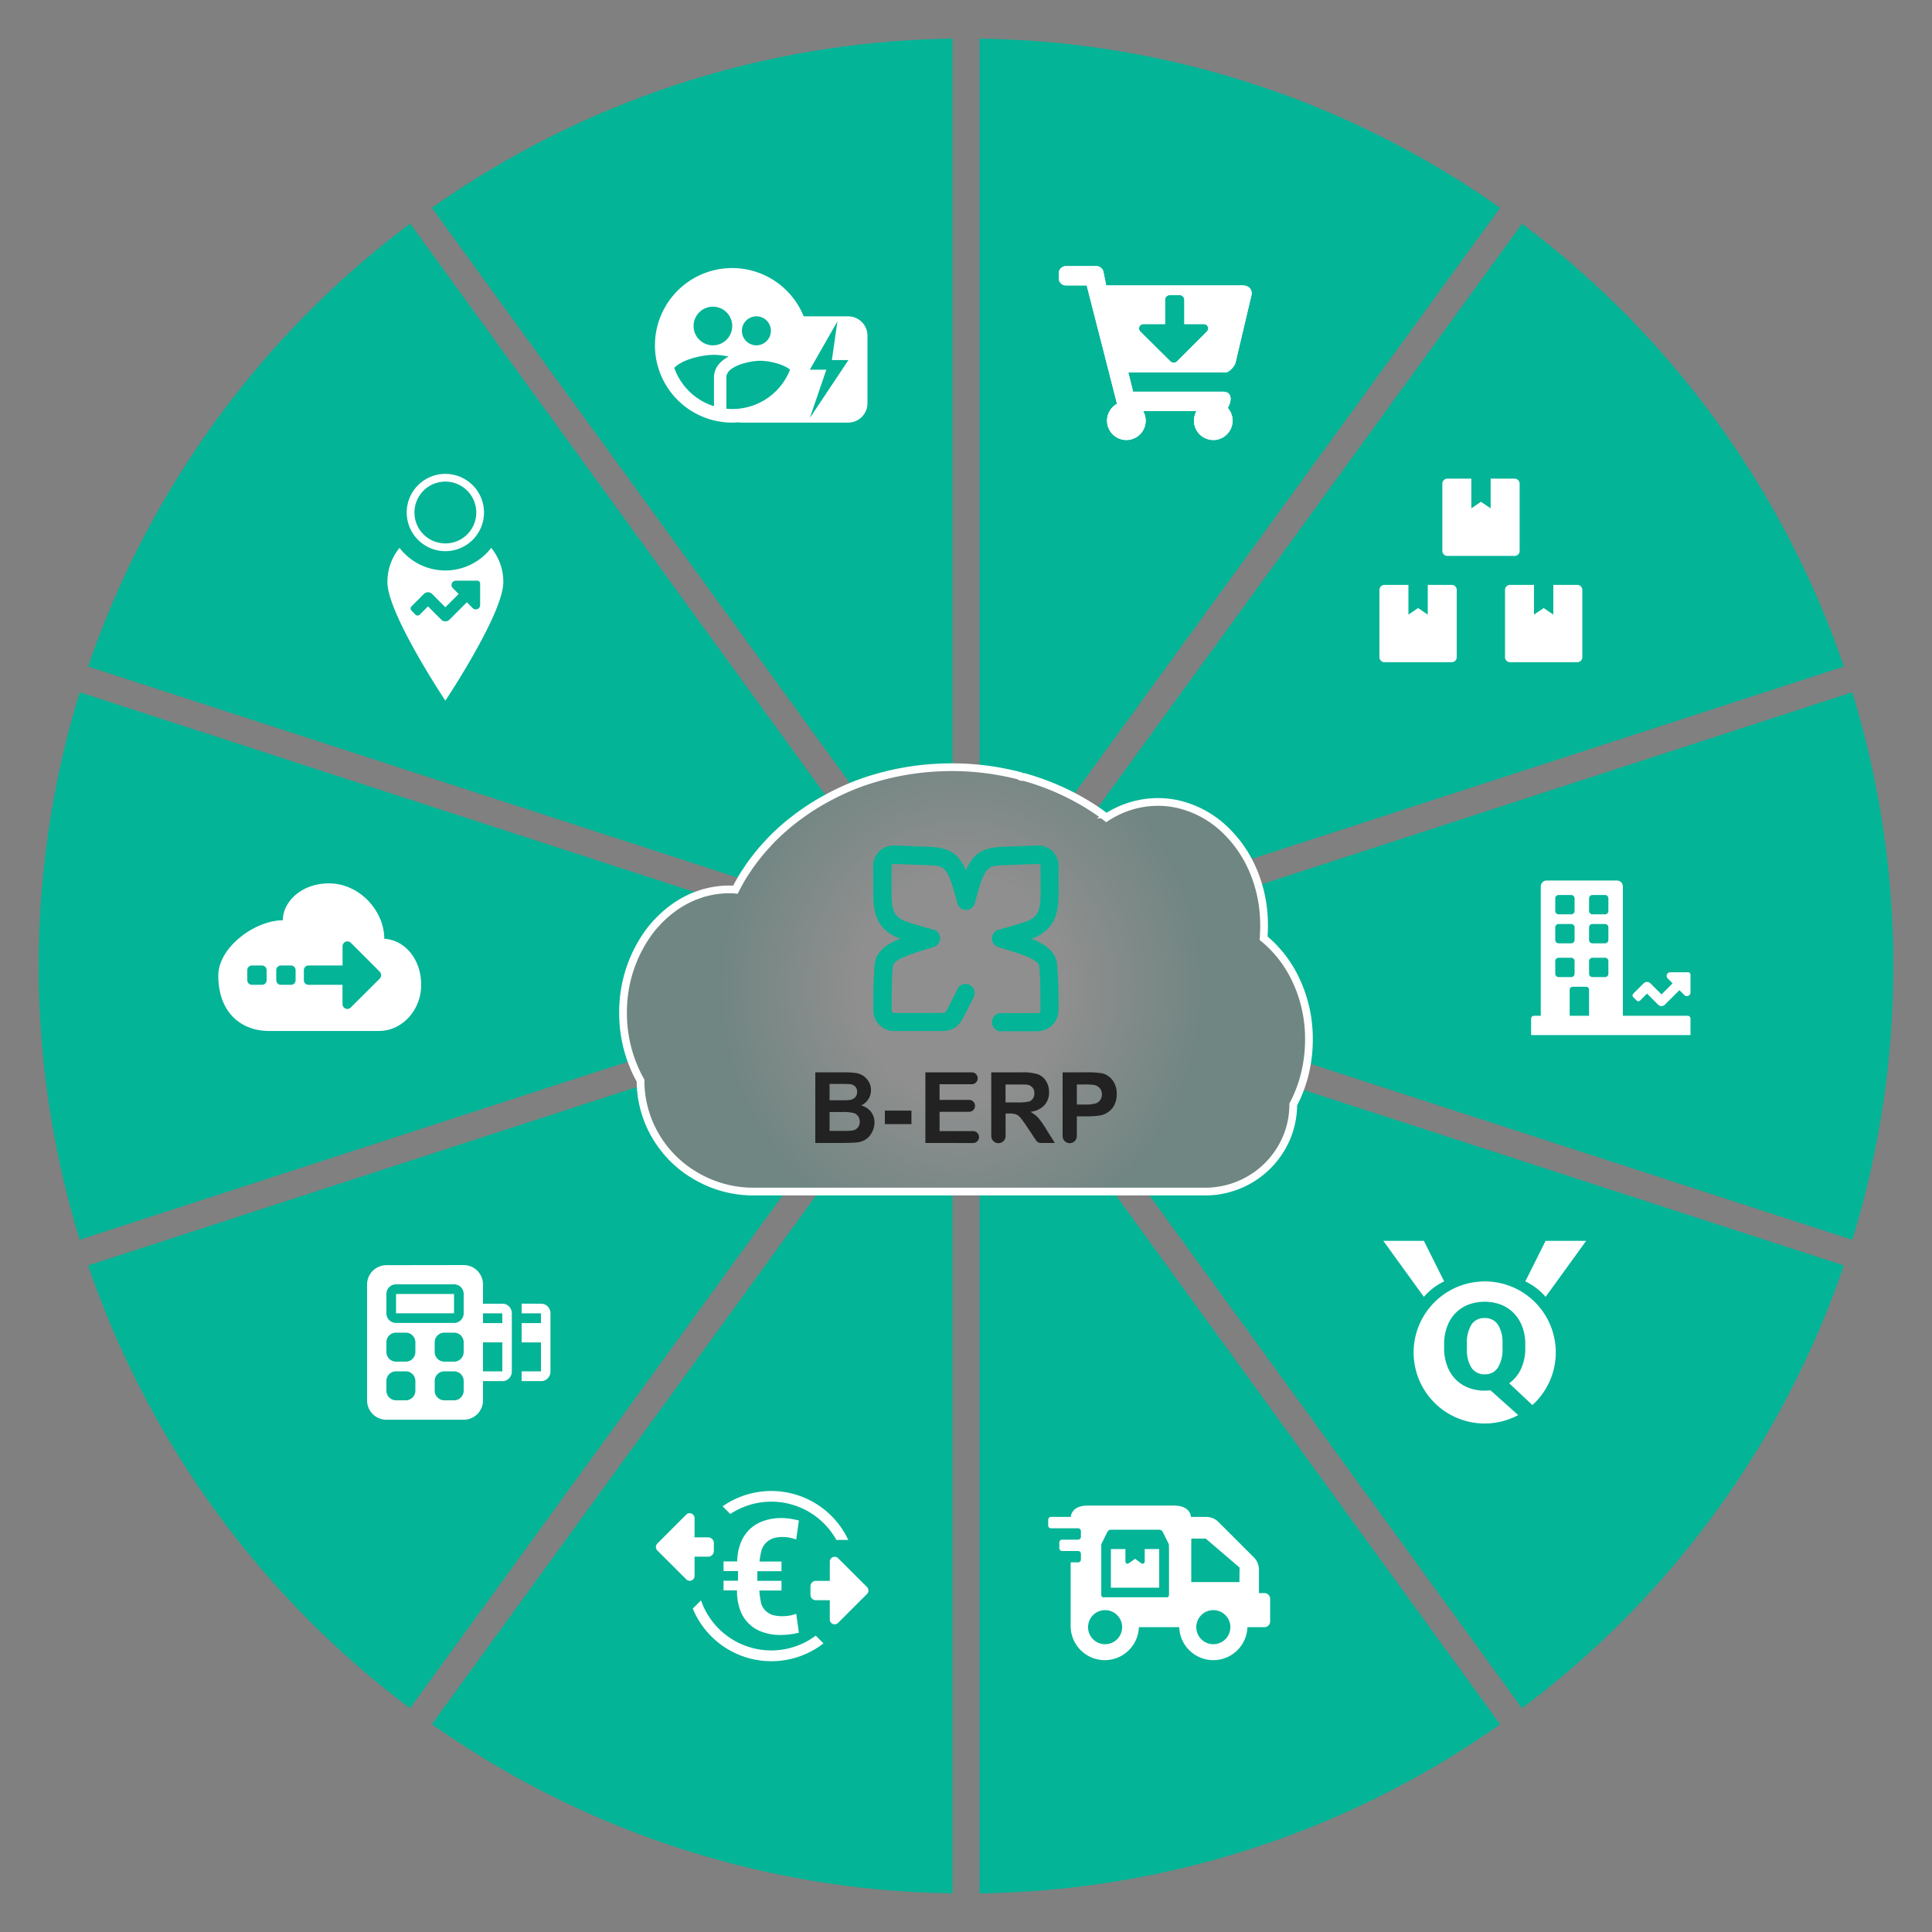
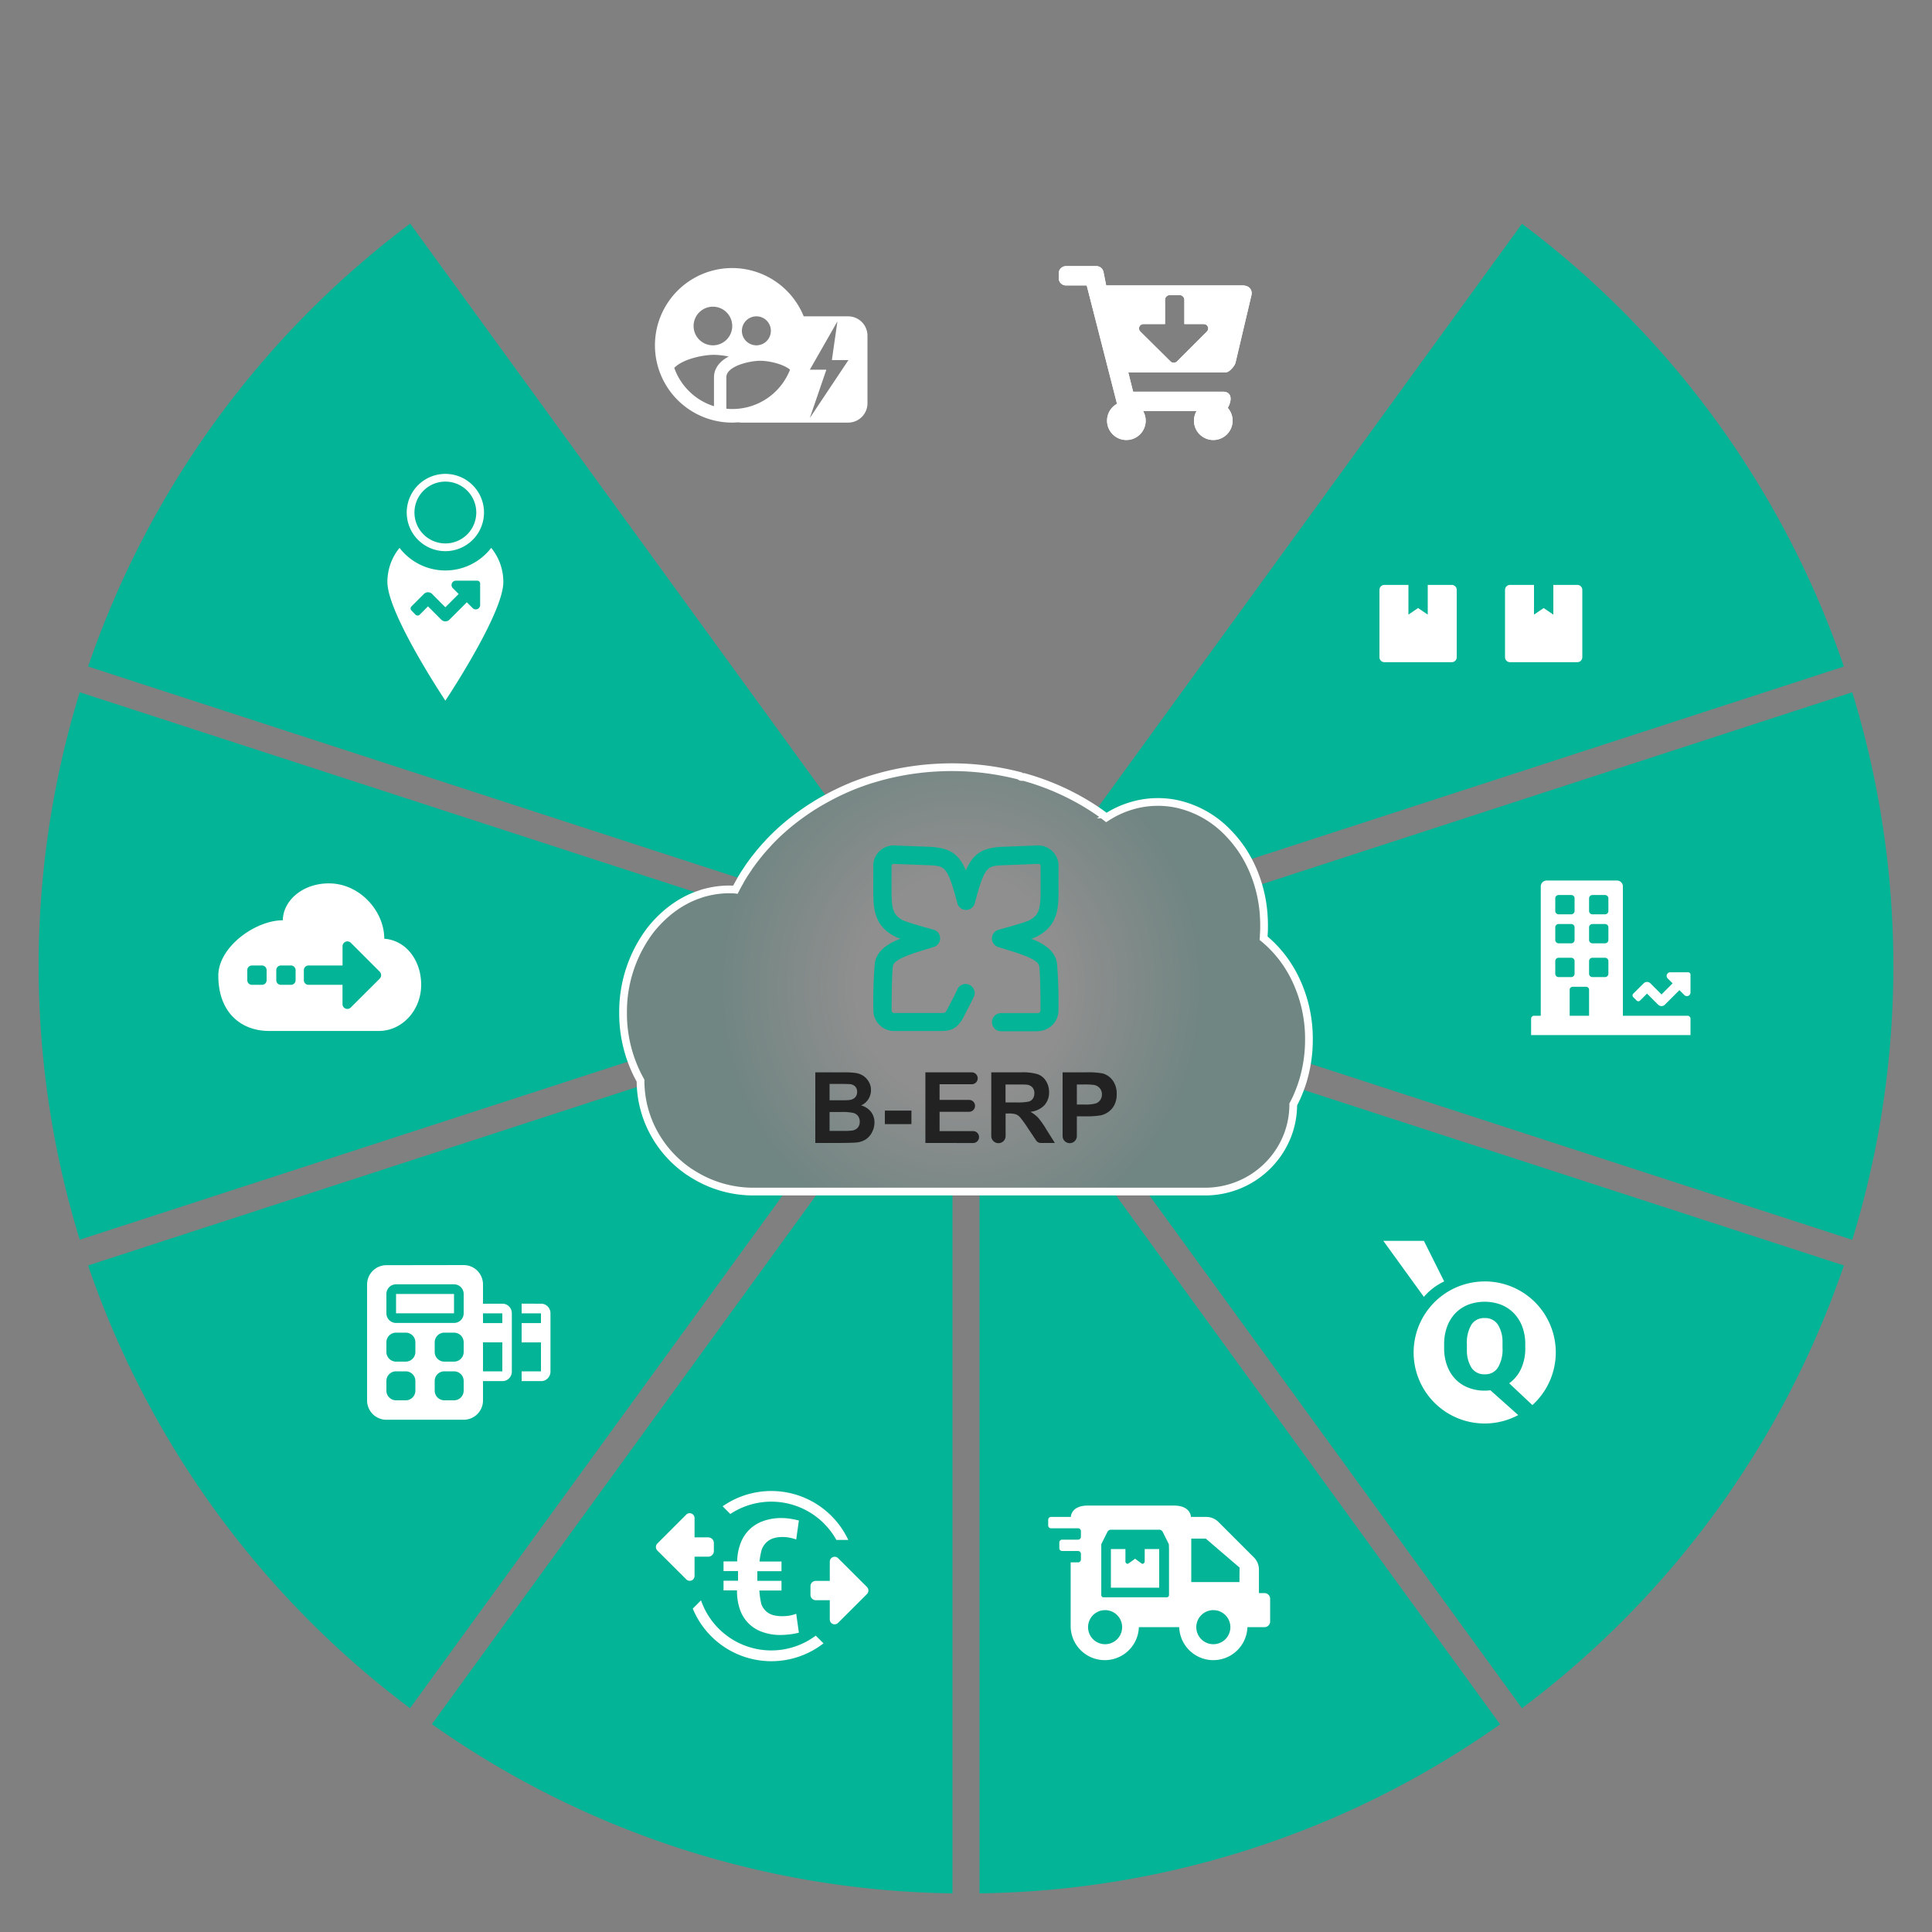
<svg xmlns="http://www.w3.org/2000/svg" id="bbcd2fb8-f8e2-4820-92ad-bf8908536a96" data-name="Calque 1" viewBox="0 0 500 500">
  <rect x="0" y="0" width="500" height="500" fill="#808080" stroke="none" />
  <defs>
    <radialGradient id="b1096dc8-1b1f-42af-ad86-6ef16d16667b" cx="258.29" cy="253.41" r="85.29" gradientTransform="translate(-4.38 -10.71) scale(0.98 1.05)" gradientUnits="userSpaceOnUse">
      <stop offset="0.33" stop-color="#fff" />
      <stop offset="0.75" stop-color="#04b497" />
    </radialGradient>
    <clipPath id="b6c18a3d-fa93-4f6c-99fe-1054c86bc129">
      <path d="M311.46,83.87h-4.95V77.6a1.23,1.23,0,0,0-1.23-1.23h-2.54a1.23,1.23,0,0,0-1.23,1.23v6.27H296a1.13,1.13,0,0,0-.87,1.95l7.77,7.7a1.21,1.21,0,0,0,1.72,0l7.7-7.7A1.13,1.13,0,0,0,311.46,83.87Zm-27.7-15a1.87,1.87,0,0,1,1.82,1.5l.7,3.5H321.5c2,0,2.64,1.33,2.38,2.5l-4.13,17.5c-.19.86-1.63,2.5-2.5,2.5H292l1.25,5H316.5c2.23,0,2.47,2,1.25,4.2a5,5,0,1,1-8.08.8H295.83a5,5,0,1,1-6.75-1.87l-7.84-30.63h-5.39A1.86,1.86,0,0,1,274,72V70.75a1.87,1.87,0,0,1,1.85-1.88Z" style="fill:#fff" />
    </clipPath>
  </defs>
  <path d="M192.05,227.06l.07-.11.27-.45c.47-.75,1-1.48,1.45-2.21l.13-.18c.08-.11.15-.22.24-.33.21-.29.42-.59.64-.88s.3-.41.46-.6c.39-.51.79-1,1.21-1.52s.84-1,1.28-1.49l.18-.21.65-.7.09-.1L199,218c.34-.37.7-.73,1.05-1.09a56.8,56.8,0,0,1,5.8-5.06l.24-.19c.38-.29.77-.57,1.16-.85a59.53,59.53,0,0,1,6.69-4.2l.21-.11-108-148.63A240.45,240.45,0,0,0,22.8,172.5l169,54.92Z" style="fill:#04b497" />
-   <path d="M263.87,200.87a.61.61,0,0,0,.54.28h.51l.66.19c1.23.35,2.44.74,3.63,1.16l.3.11a65.19,65.19,0,0,1,8,3.51L388.23,53.79A238.89,238.89,0,0,0,253.5,10V199A69.18,69.18,0,0,1,263.87,200.87Z" style="fill:#04b497" />
  <path d="M161.25,262.09a35,35,0,0,1,7-21.3,30.21,30.21,0,0,1,3-3.32,28.41,28.41,0,0,1,3.4-2.8,25.54,25.54,0,0,1,3-1.81q.66-.35,1.32-.63c.39-.18.79-.34,1.19-.49s.75-.27,1.13-.39L20.63,179.15a241.39,241.39,0,0,0,0,141.69l142.78-46.38A36.32,36.32,0,0,1,161.25,262.09Z" style="fill:#04b497" />
  <path d="M285.27,210.86l1,.77c.42-.27.84-.53,1.27-.77a24.67,24.67,0,0,1,5.26-2.25,23.91,23.91,0,0,1,11.79-.47,26.06,26.06,0,0,1,13.21,7.49,31.32,31.32,0,0,1,4,5.05l.24.39c.31.51.58,1,.86,1.56L477.2,172.5A240.43,240.43,0,0,0,393.89,57.91L283.6,209.7C284.17,210.08,284.72,210.46,285.27,210.86Z" style="fill:#04b497" />
-   <path d="M220.78,203.42c1.19-.47,2.41-.91,3.64-1.33.82-.26,1.64-.52,2.47-.75,1.28-.37,2.58-.71,3.9-1a69.81,69.81,0,0,1,11.79-1.61c1.2-.06,2.42-.1,3.66-.1h.26V10A238.89,238.89,0,0,0,111.77,53.79L220.56,203.52Z" style="fill:#04b497" />
  <path d="M335.51,284.18c-.26.56-.53,1.1-.82,1.64a22.11,22.11,0,0,1-1.83,8.86,22.76,22.76,0,0,1-11,11.42,23,23,0,0,1-9.85,2.28H296.74l97.15,133.71A240.43,240.43,0,0,0,477.2,327.5L336.49,281.78C336.19,282.59,335.87,283.4,335.51,284.18Z" style="fill:#04b497" />
  <path d="M479.37,179.15l-153.77,50c.22.74.43,1.49.6,2.25l.06.26a37.63,37.63,0,0,1,.74,5.06,1.28,1.28,0,0,0,0,.19c.07.88.1,1.76.1,2.66s0,1.6-.08,2.39a2.45,2.45,0,0,1,0,.27c0,.23,0,.45-.05.68a29.12,29.12,0,0,1,3.22,3.06c.44.48.87,1,1.28,1.5a31.74,31.74,0,0,1,3.28,5.06,35.64,35.64,0,0,1,4,16.62,37.31,37.31,0,0,1-.48,5.88l141.1,45.84a241.39,241.39,0,0,0,0-141.69Z" style="fill:#04b497" />
  <path d="M211.91,308.38,111.77,446.21A238.89,238.89,0,0,0,246.5,490V308.38Z" style="fill:#04b497" />
  <path d="M195,308.38a29.37,29.37,0,0,1-14.83-4c-.67-.39-1.32-.8-2-1.24a30.13,30.13,0,0,1-3.86-3.19,29.09,29.09,0,0,1-4.23-5.28A28.26,28.26,0,0,1,165.82,281L22.8,327.5a240.43,240.43,0,0,0,83.31,114.59l97.15-133.71Z" style="fill:#04b497" />
  <path d="M253.5,308.38V490a238.89,238.89,0,0,0,134.73-43.75L288.09,308.38Z" style="fill:#04b497" />
  <path id="a38db8c1-3732-42eb-98ea-77f15ce04133" data-name="cloud" d="M338.75,269.12a36.46,36.46,0,0,1-1.07,8.82c-.23,1-.51,1.92-.83,2.86-.39,1.15-.84,2.28-1.34,3.38-.26.56-.53,1.1-.82,1.64a22.11,22.11,0,0,1-1.83,8.86,22.76,22.76,0,0,1-11,11.42,23,23,0,0,1-9.85,2.28H195a29.37,29.37,0,0,1-14.83-4c-.67-.39-1.32-.8-2-1.24a30.13,30.13,0,0,1-3.86-3.19,29.09,29.09,0,0,1-4.23-5.28,28.27,28.27,0,0,1-4.31-15,35.55,35.55,0,0,1-4.52-17.55,35,35,0,0,1,7-21.3,30.21,30.21,0,0,1,3-3.32,28.41,28.41,0,0,1,3.4-2.8,25.54,25.54,0,0,1,3-1.81q.66-.35,1.32-.63c.39-.18.79-.34,1.19-.49s1-.35,1.45-.51,1-.28,1.46-.4c.7-.17,1.41-.31,2.14-.42s1.21-.15,1.81-.2,1-.06,1.45-.06h.26c.54,0,1.07,0,1.6.06l.17-.34c.22-.4.43-.81.65-1.2h0l.12-.21c.18-.32.36-.64.55-1l.26-.43.07-.11.27-.45c.47-.75,1-1.48,1.45-2.21l.13-.18c.08-.11.15-.22.24-.33.21-.29.42-.59.64-.88s.3-.41.46-.6c.39-.51.79-1,1.21-1.52s.84-1,1.28-1.49l.18-.21.65-.7h0l.09-.1h0L199,218c.34-.37.7-.73,1.05-1.09a56.8,56.8,0,0,1,5.8-5.06l.24-.19c.38-.29.77-.57,1.16-.85a59.53,59.53,0,0,1,6.69-4.2l.49-.27a66.15,66.15,0,0,1,6.4-3c1.19-.47,2.41-.91,3.64-1.33.82-.26,1.64-.52,2.47-.75,1.28-.37,2.58-.71,3.9-1a69.81,69.81,0,0,1,11.79-1.61c1.2-.06,2.42-.1,3.66-.1a70,70,0,0,1,17.63,2.25.61.61,0,0,0,.54.28h.51l.66.19c1.23.35,2.44.74,3.63,1.16l.3.11a63.71,63.71,0,0,1,8.58,3.79,61.79,61.79,0,0,1,7.18,4.46l1,.77c.42-.27.84-.53,1.27-.77a24.67,24.67,0,0,1,5.26-2.25,23.91,23.91,0,0,1,11.79-.47,26.06,26.06,0,0,1,13.21,7.49,31.32,31.32,0,0,1,4,5.05l.24.39a34.14,34.14,0,0,1,2.53,5.06l.07.19a35.49,35.49,0,0,1,1.55,5.05l.06.26a37.63,37.63,0,0,1,.74,5.06,1.28,1.28,0,0,0,0,.19c.07.88.1,1.76.1,2.66s0,1.6-.08,2.39a2.45,2.45,0,0,1,0,.27c0,.23,0,.45-.05.68a29.12,29.12,0,0,1,3.22,3.06c.44.48.87,1,1.28,1.5a31.74,31.74,0,0,1,3.28,5.06A35.64,35.64,0,0,1,338.75,269.12Z" style="fill-opacity:0.12;stroke:#fff;stroke-miterlimit:10;stroke-width:2px;fill:url(#b1096dc8-1b1f-42af-ad86-6ef16d16667b)" />
  <path d="M384.24,341.11a3.9,3.9,0,0,1,3.43,1.73,8.3,8.3,0,0,1,1.18,4.41v1.59a9.05,9.05,0,0,1-1.18,5.07,3.84,3.84,0,0,1-3.4,1.76,3.94,3.94,0,0,1-3.49-1.76,8.4,8.4,0,0,1-1.15-4.35l0-.72v-.94a9.12,9.12,0,0,1,1.16-5.06A3.87,3.87,0,0,1,384.24,341.11Zm0-9.48a18.37,18.37,0,0,1,12.34,32l-6-5.64a9.51,9.51,0,0,0,3.06-3.72,12.54,12.54,0,0,0,1.1-5.42v-.91a12.84,12.84,0,0,0-.78-4.61,10.29,10.29,0,0,0-2.18-3.48,9.69,9.69,0,0,0-3.32-2.2,12.21,12.21,0,0,0-8.48,0,9.5,9.5,0,0,0-3.32,2.2,10.08,10.08,0,0,0-2.15,3.48,13.07,13.07,0,0,0-.77,4.61v.91a12.94,12.94,0,0,0,.78,4.62,10,10,0,0,0,2.16,3.47,9.2,9.2,0,0,0,3.33,2.19,11.45,11.45,0,0,0,4.26.77,11.91,11.91,0,0,0,1.45-.1l7.19,6.42a18.38,18.38,0,1,1-8.67-34.58Z" style="fill:#fff;fill-rule:evenodd" />
  <path d="M358,321.13h10.5l5.25,10.5a15.64,15.64,0,0,0-5.25,4Z" style="fill:#fff;fill-rule:evenodd" />
-   <path d="M410.5,321.13H400l-5.25,10.5a15.64,15.64,0,0,1,5.25,4Z" style="fill:#fff;fill-rule:evenodd" />
  <path d="M296.25,404.07a.64.64,0,0,1-.62.65c-.1,0-1.88-1.33-1.88-1.33a21.85,21.85,0,0,1-1.88,1.33.64.64,0,0,1-.27-.07.61.61,0,0,1-.34-.47v-3.29H287.5v10H300v-10h-3.75Z" style="fill:#fff" />
  <path d="M327.28,412.29h-1.47v-6.12a4.41,4.41,0,0,0-1.3-3.11l-9.18-9.18a4.41,4.41,0,0,0-3.12-1.3h-4s0-2.94-4.41-2.94H281.54c-4.41,0-4.41,2.94-4.41,2.94H272a.74.74,0,0,0-.73.74v1.47a.73.73,0,0,0,.73.73H279a.74.74,0,0,1,.74.74v1.47a.74.74,0,0,1-.74.73h-4.11a.74.74,0,0,0-.74.74v1.47a.74.74,0,0,0,.74.73H279a.74.74,0,0,1,.74.74v1.47a.74.74,0,0,1-.74.73h-1.91v16.77a8.83,8.83,0,0,0,17.65,0h10.44a8.83,8.83,0,0,0,17.65,0h4.41a1.47,1.47,0,0,0,1.47-1.47v-5.88A1.47,1.47,0,0,0,327.28,412.29ZM286,425.52a4.41,4.41,0,1,1,4.41-4.41A4.41,4.41,0,0,1,286,425.52Zm16.54-24.63v11.83a.64.64,0,0,1-.45.66H285.53a.58.58,0,0,1-.52-.57V399.64l1.58-3.17a1,1,0,0,1,.92-.58H300a1,1,0,0,1,.92.58l1.58,3.17ZM314,425.52a4.41,4.41,0,1,1,4.42-4.41A4.41,4.41,0,0,1,314,425.52Zm6.76-16.08H308.3V398.19h3.75l8.75,7.5Z" style="fill:#fff" />
  <path d="M199.59,427.13a19.23,19.23,0,0,0,11.53-3.83l2,2a22,22,0,0,1-33.83-9l2.13-2.13A19.26,19.26,0,0,0,199.59,427.13Zm2.24-4a21.09,21.09,0,0,0,2.53-.15,20.19,20.19,0,0,0,2.39-.44l-.69-4.9a8.81,8.81,0,0,1-1.76.48,11.67,11.67,0,0,1-1.89.15,8.92,8.92,0,0,1-2.34-.29,4.48,4.48,0,0,1-1.82-1,4.75,4.75,0,0,1-1.22-1.85,21.76,21.76,0,0,1-.51-3.51h5.73v-2.5H196v-2.5h6.25v-2.5h-5.69a19.67,19.67,0,0,1,.59-3.15,5.11,5.11,0,0,1,1.22-1.82,4.74,4.74,0,0,1,1.79-1.05,7.8,7.8,0,0,1,2.35-.33,9.64,9.64,0,0,1,1.84.18,11.83,11.83,0,0,1,1.71.47l.69-4.92c-.76-.19-1.51-.34-2.26-.46a15.56,15.56,0,0,0-2.27-.17,13.75,13.75,0,0,0-4.45.69,10,10,0,0,0-3.52,2,9.88,9.88,0,0,0-2.4,3.36,13.89,13.89,0,0,0-1.07,5.17h-3.53v2.5H191v2.5h-3.75v2.5h3.49a14.13,14.13,0,0,0,.93,5.41,9.29,9.29,0,0,0,5.8,5.41A13.29,13.29,0,0,0,201.83,423.13Zm-22.08-30.26v5h3.52a1.47,1.47,0,0,1,1.48,1.47v2.06a1.47,1.47,0,0,1-1.48,1.47h-3.52v5a1.25,1.25,0,0,1-2.14.87l-7.47-7.45a1.29,1.29,0,0,1,0-1.85l7.47-7.47A1.26,1.26,0,0,1,179.75,392.87Zm37.13,10.37,7.48,7.46a1.31,1.31,0,0,1,0,1.85L216.89,420a1.25,1.25,0,0,1-2.14-.87v-5h-3.63a1.37,1.37,0,0,1-1.37-1.38V410.5a1.37,1.37,0,0,1,1.37-1.37h3.63v-5A1.26,1.26,0,0,1,216.88,403.24ZM189,391.82a19.26,19.26,0,0,1,27.45,6.71h3.08a22,22,0,0,0-32.51-8.7Z" style="fill:#fff" />
  <path d="M117.5,334.88h-15v5h15Zm0-2.5a2.49,2.49,0,0,1,2.5,2.5v5a2.5,2.5,0,0,1-2.5,2.5h-15a2.5,2.5,0,0,1-2.5-2.5v-5a2.49,2.49,0,0,1,2.5-2.5Zm12.5,7.51h-5v2.52h5Zm-12.5,5a2.49,2.49,0,0,1,2.5,2.5v2.5a2.5,2.5,0,0,1-2.5,2.5H115a2.5,2.5,0,0,1-2.5-2.5v-2.5a2.49,2.49,0,0,1,2.5-2.5Zm-12.5,0a2.49,2.49,0,0,1,2.5,2.5v2.5a2.5,2.5,0,0,1-2.5,2.5h-2.5a2.5,2.5,0,0,1-2.5-2.5v-2.5a2.49,2.49,0,0,1,2.5-2.5Zm25,2.51h-5v7.5h5Zm10-10a2.34,2.34,0,0,1,1.76.73,2.47,2.47,0,0,1,.7,1.78v15a2.47,2.47,0,0,1-.7,1.79,2.34,2.34,0,0,1-1.76.73h-5v-2.52h5v-7.5h-5v-5h5v-2.52h-5v-2.51Zm-22.5,17.5a2.49,2.49,0,0,1,2.5,2.5v2.5a2.5,2.5,0,0,1-2.5,2.5H115a2.5,2.5,0,0,1-2.5-2.5v-2.5a2.49,2.49,0,0,1,2.5-2.5Zm-12.5,0a2.49,2.49,0,0,1,2.5,2.5v2.5a2.5,2.5,0,0,1-2.5,2.5h-2.5a2.5,2.5,0,0,1-2.5-2.5v-2.5a2.49,2.49,0,0,1,2.5-2.5Zm15-27.5a5,5,0,0,1,5,5v5h5a2.34,2.34,0,0,1,1.76.73,2.47,2.47,0,0,1,.7,1.78v15a2.47,2.47,0,0,1-.7,1.79,2.34,2.34,0,0,1-1.76.73h-5v5a5,5,0,0,1-5,5H100a5,5,0,0,1-5-5v-30a5,5,0,0,1,5-5Z" style="fill:#fff;fill-rule:evenodd" />
  <path d="M411.25,262.88v-6.74a.76.76,0,0,0-.77-.76H407a.77.77,0,0,0-.77.76v6.74Zm0-14.14V252a.87.87,0,0,0,.87.87h3.27a.87.87,0,0,0,.86-.87v-3.27a.86.86,0,0,0-.86-.86h-3.27A.86.86,0,0,0,411.25,248.74Zm0-8.75v3.27a.87.87,0,0,0,.87.87h3.27a.87.87,0,0,0,.86-.87V240a.86.86,0,0,0-.86-.86h-3.27A.86.86,0,0,0,411.25,240Zm0-7.5v3.27a.87.87,0,0,0,.87.87h3.27a.87.87,0,0,0,.86-.87v-3.27a.86.86,0,0,0-.86-.86h-3.27A.86.86,0,0,0,411.25,232.49Zm-8.75,16.25V252a.87.87,0,0,0,.87.87h3.27a.87.87,0,0,0,.86-.87v-3.27a.86.86,0,0,0-.86-.86h-3.27A.86.86,0,0,0,402.5,248.74Zm0-8.75v3.27a.87.87,0,0,0,.87.87h3.27a.87.87,0,0,0,.86-.87V240a.86.86,0,0,0-.86-.86h-3.27A.86.86,0,0,0,402.5,240Zm0-7.5v3.27a.87.87,0,0,0,.87.87h3.27a.87.87,0,0,0,.86-.87v-3.27a.86.86,0,0,0-.86-.86h-3.27A.86.86,0,0,0,402.5,232.49Zm34.23,30.39a.76.76,0,0,1,.77.76v4.24H396.25v-4.24a.77.77,0,0,1,.77-.76h1.73V229.41a1.53,1.53,0,0,1,1.54-1.53h18.17a1.53,1.53,0,0,1,1.54,1.53v33.47ZM430.88,260l3.75-3.75,1.27,1.26a.93.93,0,0,0,1.6-.66v-4.61a.62.62,0,0,0-.62-.62h-4.62a.94.94,0,0,0-.66,1.6l1.27,1.26L430,257.36l-2.87-2.87a1.24,1.24,0,0,0-1.76,0l-2.69,2.68a.64.64,0,0,0,0,.89l.89.88a.61.61,0,0,0,.88,0l1.8-1.8,2.87,2.87A1.24,1.24,0,0,0,430.88,260Z" style="fill:#fff" />
  <path d="M99.45,242.94c0-7.16-6.35-14.32-14.32-14.32-7.15,0-11.93,4.78-11.93,9.55-7.16,0-16.7,6.94-16.7,14.32,0,9.54,5.88,14.32,13.12,14.32H98.06c6,0,10.94-5.35,10.94-11.94C109,248.57,105.12,243.37,99.45,242.94ZM69,253.68a1.19,1.19,0,0,1-1.19,1.19H65.19A1.19,1.19,0,0,1,64,253.68v-2.61a1.19,1.19,0,0,1,1.19-1.2h2.62a1.2,1.2,0,0,1,1.19,1.2Zm7.5,0a1.19,1.19,0,0,1-1.19,1.19H72.69a1.19,1.19,0,0,1-1.19-1.19v-2.61a1.19,1.19,0,0,1,1.19-1.2h2.62a1.2,1.2,0,0,1,1.19,1.2Zm21.76-.39-7.48,7.45a1.25,1.25,0,0,1-2.14-.87v-5H79.84a1.19,1.19,0,0,1-1.2-1.19v-2.62a1.19,1.19,0,0,1,1.2-1.19h8.81v-5a1.26,1.26,0,0,1,2.14-.88l7.47,7.47A1.31,1.31,0,0,1,98.26,253.29Z" style="fill:#fff" />
  <path d="M115.26,124.64a8,8,0,1,1-8,8,8,8,0,0,1,8-8m0-2a10,10,0,1,0,10,10,10,10,0,0,0-10-10Z" style="fill:#fff" />
  <path d="M127.12,141.79a14.95,14.95,0,0,1-23.72,0,13.88,13.88,0,0,0-3.14,8.86c0,8.18,15,30.68,15,30.68s15-22.5,15-30.68A13.83,13.83,0,0,0,127.12,141.79Zm-2.86,14.8a1.13,1.13,0,0,1-1.92.8l-1.52-1.52-4.5,4.5a1.51,1.51,0,0,1-2.12,0l-3.44-3.44-2.15,2.16a.77.77,0,0,1-1.07,0L106.48,158a.75.75,0,0,1,0-1.06l3.22-3.22a1.5,1.5,0,0,1,2.13,0l3.43,3.44,3.44-3.44-1.52-1.52a1.13,1.13,0,0,1,.8-1.92h5.53a.74.74,0,0,1,.75.75Z" style="fill:#fff" />
  <path d="M195.75,81.87a3.75,3.75,0,1,0,3.75,3.75A3.73,3.73,0,0,0,195.75,81.87Zm-11.25-2.5a5,5,0,1,0,5,5A5,5,0,0,0,184.5,79.37Zm.28,12.46c-2.94,0-8.18,1.14-10.28,3.38a16,16,0,0,0,10.28,9.92v-7.5c0-1.32.52-3.62,3.8-5.36A20.34,20.34,0,0,0,184.78,91.83Zm12,1.54c-2.92,0-8.8,1.42-8.8,4.26v8.14a13.7,13.7,0,0,0,1.58.08,16,16,0,0,0,14.9-10.18C202.62,94.15,198.92,93.37,196.78,93.37Zm-7.28-24A20,20,0,0,1,208,81.87H219.5a5,5,0,0,1,5,5v17.5a5,5,0,0,1-5,5H192a5.69,5.69,0,0,1-.83-.06c-.55,0-1.11.06-1.67.06a20,20,0,0,1,0-40Zm27.22,13.81-7.14,12.5h4.28l-4.28,12.5,10-15h-4.29Z" style="fill:#fff;fill-rule:evenodd" />
  <path d="M311.46,83.87h-4.95V77.6a1.23,1.23,0,0,0-1.23-1.23h-2.54a1.23,1.23,0,0,0-1.23,1.23v6.27H296a1.13,1.13,0,0,0-.87,1.95l7.77,7.7a1.21,1.21,0,0,0,1.72,0l7.7-7.7A1.13,1.13,0,0,0,311.46,83.87Zm-27.7-15a1.87,1.87,0,0,1,1.82,1.5l.7,3.5H321.5c2,0,2.64,1.33,2.38,2.5l-4.13,17.5c-.19.86-1.63,2.5-2.5,2.5H292l1.25,5H316.5c2.23,0,2.47,2,1.25,4.2a5,5,0,1,1-8.08.8H295.83a5,5,0,1,1-6.75-1.87l-7.84-30.63h-5.39A1.86,1.86,0,0,1,274,72V70.75a1.87,1.87,0,0,1,1.85-1.88Z" style="fill:#fff" />
  <g style="clip-path:url(#b6c18a3d-fa93-4f6c-99fe-1054c86bc129)">
    <rect x="261.5" y="56.37" width="74.93" height="70" style="fill:#fff" />
  </g>
  <path d="M390.78,171.37h17.44a1.28,1.28,0,0,0,1.28-1.28V152.66a1.29,1.29,0,0,0-1.28-1.29H402v7.69l-2.5-1.7-2.5,1.7v-7.69h-6.22a1.29,1.29,0,0,0-1.28,1.29v17.43A1.28,1.28,0,0,0,390.78,171.37Z" style="fill:#fff" />
  <path d="M358.28,171.37h17.44a1.28,1.28,0,0,0,1.28-1.28V152.66a1.29,1.29,0,0,0-1.28-1.29H369.5v7.69l-2.5-1.7-2.5,1.7v-7.69h-6.22a1.29,1.29,0,0,0-1.28,1.29v17.43A1.28,1.28,0,0,0,358.28,171.37Z" style="fill:#fff" />
-   <path d="M374.53,143.87H392a1.28,1.28,0,0,0,1.28-1.28V125.16a1.29,1.29,0,0,0-1.28-1.29h-6.22v7.69l-2.5-1.7-2.5,1.7v-7.69h-6.22a1.29,1.29,0,0,0-1.28,1.29v17.43A1.28,1.28,0,0,0,374.53,143.87Z" style="fill:#fff" />
  <path d="M268.61,266.89h-9.54a2.35,2.35,0,0,1,0-4.7h9.54a.64.64,0,0,0,.47-.19.67.67,0,0,0,.2-.48c0-8.15-.22-10.7-.34-11.49-.26-1.79-5.13-3.26-8.69-4.34l-1.88-.58a2.34,2.34,0,0,1,.09-4.5c3.17-.86,7-2,7.71-2.33,2.54-1.28,3.13-2.68,3.13-7.5,0-.06,0-1.41,0-6.78a.55.55,0,0,0-.57-.43l-9.28.36c-3.93.19-4.64.22-7.17,9.81a2.34,2.34,0,0,1-4.53,0c-2.53-9.59-3.24-9.62-7.2-9.81l-9.25-.36a.57.57,0,0,0-.57.43c0,6,0,6.69,0,6.75v0c0,4.82.59,6.22,3.13,7.5.69.34,4.54,1.47,7.71,2.33a2.34,2.34,0,0,1,.09,4.5l-1.88.58c-3.56,1.08-8.43,2.55-8.69,4.34-.12.79-.32,3.34-.34,11.49a.67.67,0,0,0,.2.48.64.64,0,0,0,.47.19h11.55a8.62,8.62,0,0,0,1.57-.08,2.47,2.47,0,0,0,.5-.68c.25-.48,2-3.77,2.65-5.2a2.35,2.35,0,1,1,4.23,2c-.78,1.61-2.67,5.24-2.75,5.4l-.06.11c-1.72,2.91-3.47,3.12-6.14,3.12H231.38a5.38,5.38,0,0,1-5.36-5.38,120.65,120.65,0,0,1,.38-12.16c.47-3.17,3.2-5,6.61-6.36-.55-.2-1-.37-1.29-.51-5.29-2.66-5.72-6.87-5.72-11.7h0c0-.32,0-1.54,0-6.85v-.07a5.27,5.27,0,0,1,5.29-5h.09l9.34.36c5.14.25,7.48,1.93,9.25,6.09,1.78-4.16,4.11-5.84,9.24-6.09l9.36-.36h.09a5.27,5.27,0,0,1,5.29,5v.06c0,2.82,0,4.83,0,6,0,.33,0,.62,0,.88h0c0,4.83-.43,9-5.72,11.7-.29.14-.74.31-1.3.51,3.42,1.36,6.15,3.19,6.62,6.36a120.65,120.65,0,0,1,.38,12.16,5.38,5.38,0,0,1-5.36,5.38Z" style="fill:#04b497" />
  <path d="M239.49,295.8V277.52h12a1.54,1.54,0,0,1,1.54,1.54h0a1.54,1.54,0,0,1-1.54,1.54h-8.33v4.05h7.64a1.54,1.54,0,0,1,1.54,1.54h0a1.54,1.54,0,0,1-1.54,1.54h-7.64v5h8.68a1.54,1.54,0,0,1,1.54,1.54h0a1.54,1.54,0,0,1-1.54,1.54Z" style="fill:#222" />
  <path d="M256.54,294V277.52h7.77a13.23,13.23,0,0,1,4.26.49,4.18,4.18,0,0,1,2.13,1.75,5.29,5.29,0,0,1,.8,2.88,4.91,4.91,0,0,1-1.21,3.4,5.85,5.85,0,0,1-3.62,1.69,8.92,8.92,0,0,1,2,1.53,21.92,21.92,0,0,1,2.1,3L273,295.8h-3.63a1.48,1.48,0,0,1-1.22-.65l-2.23-3.33a26.15,26.15,0,0,0-1.95-2.69,2.87,2.87,0,0,0-1.11-.76,6.37,6.37,0,0,0-1.86-.2h-.75V294a1.84,1.84,0,0,1-1.84,1.85h0A1.85,1.85,0,0,1,256.54,294Zm3.69-8.7H263a13.93,13.93,0,0,0,3.32-.23,2,2,0,0,0,1-.77,2.38,2.38,0,0,0,.37-1.37,2.18,2.18,0,0,0-.49-1.49,2.26,2.26,0,0,0-1.39-.72q-.45-.06-2.7-.06h-2.88Z" style="fill:#222" />
  <path d="M275,294V277.52h5.92a21.78,21.78,0,0,1,4.39.27,4.73,4.73,0,0,1,2.63,1.79,5.67,5.67,0,0,1,1.06,3.56,5.92,5.92,0,0,1-.61,2.83,4.91,4.91,0,0,1-1.55,1.8,5.31,5.31,0,0,1-1.92.87,20.56,20.56,0,0,1-3.83.26h-2.4V294a1.85,1.85,0,0,1-1.85,1.85h0A1.84,1.84,0,0,1,275,294Zm3.69-13.34v5.19h2a9.59,9.59,0,0,0,2.92-.29,2.4,2.4,0,0,0,1.15-.9,2.45,2.45,0,0,0,.42-1.42,2.38,2.38,0,0,0-.59-1.65,2.56,2.56,0,0,0-1.48-.81,18.49,18.49,0,0,0-2.66-.12Z" style="fill:#222" />
  <path d="M211,277.52h7.31a21.17,21.17,0,0,1,3.23.18,4.78,4.78,0,0,1,1.91.75,4.6,4.6,0,0,1,1.4,1.53,4.1,4.1,0,0,1,.56,2.14,4.31,4.31,0,0,1-.69,2.36,4.23,4.23,0,0,1-1.87,1.6,4.81,4.81,0,0,1,2.56,1.66,4.4,4.4,0,0,1,.9,2.76,5.35,5.35,0,0,1-.58,2.42,4.81,4.81,0,0,1-1.58,1.89,5.16,5.16,0,0,1-2.48.86c-.61.07-2.1.11-4.45.13H211Zm3.69,3v4.23h2.42c1.44,0,2.33,0,2.68-.07a2.42,2.42,0,0,0,1.49-.65,1.94,1.94,0,0,0,.54-1.43,2,2,0,0,0-.46-1.38,2.19,2.19,0,0,0-1.4-.64q-.54-.06-3.15-.06Zm0,7.27v4.89h3.42a17.54,17.54,0,0,0,2.53-.11,2.34,2.34,0,0,0,1.34-.73,2.29,2.29,0,0,0,.52-1.56,2.42,2.42,0,0,0-.4-1.39,2.25,2.25,0,0,0-1.16-.84,12.73,12.73,0,0,0-3.27-.26Z" style="fill:#222" />
  <path d="M229,290.92v-3.5h6.88v3.5Z" style="fill:#222" />
</svg>